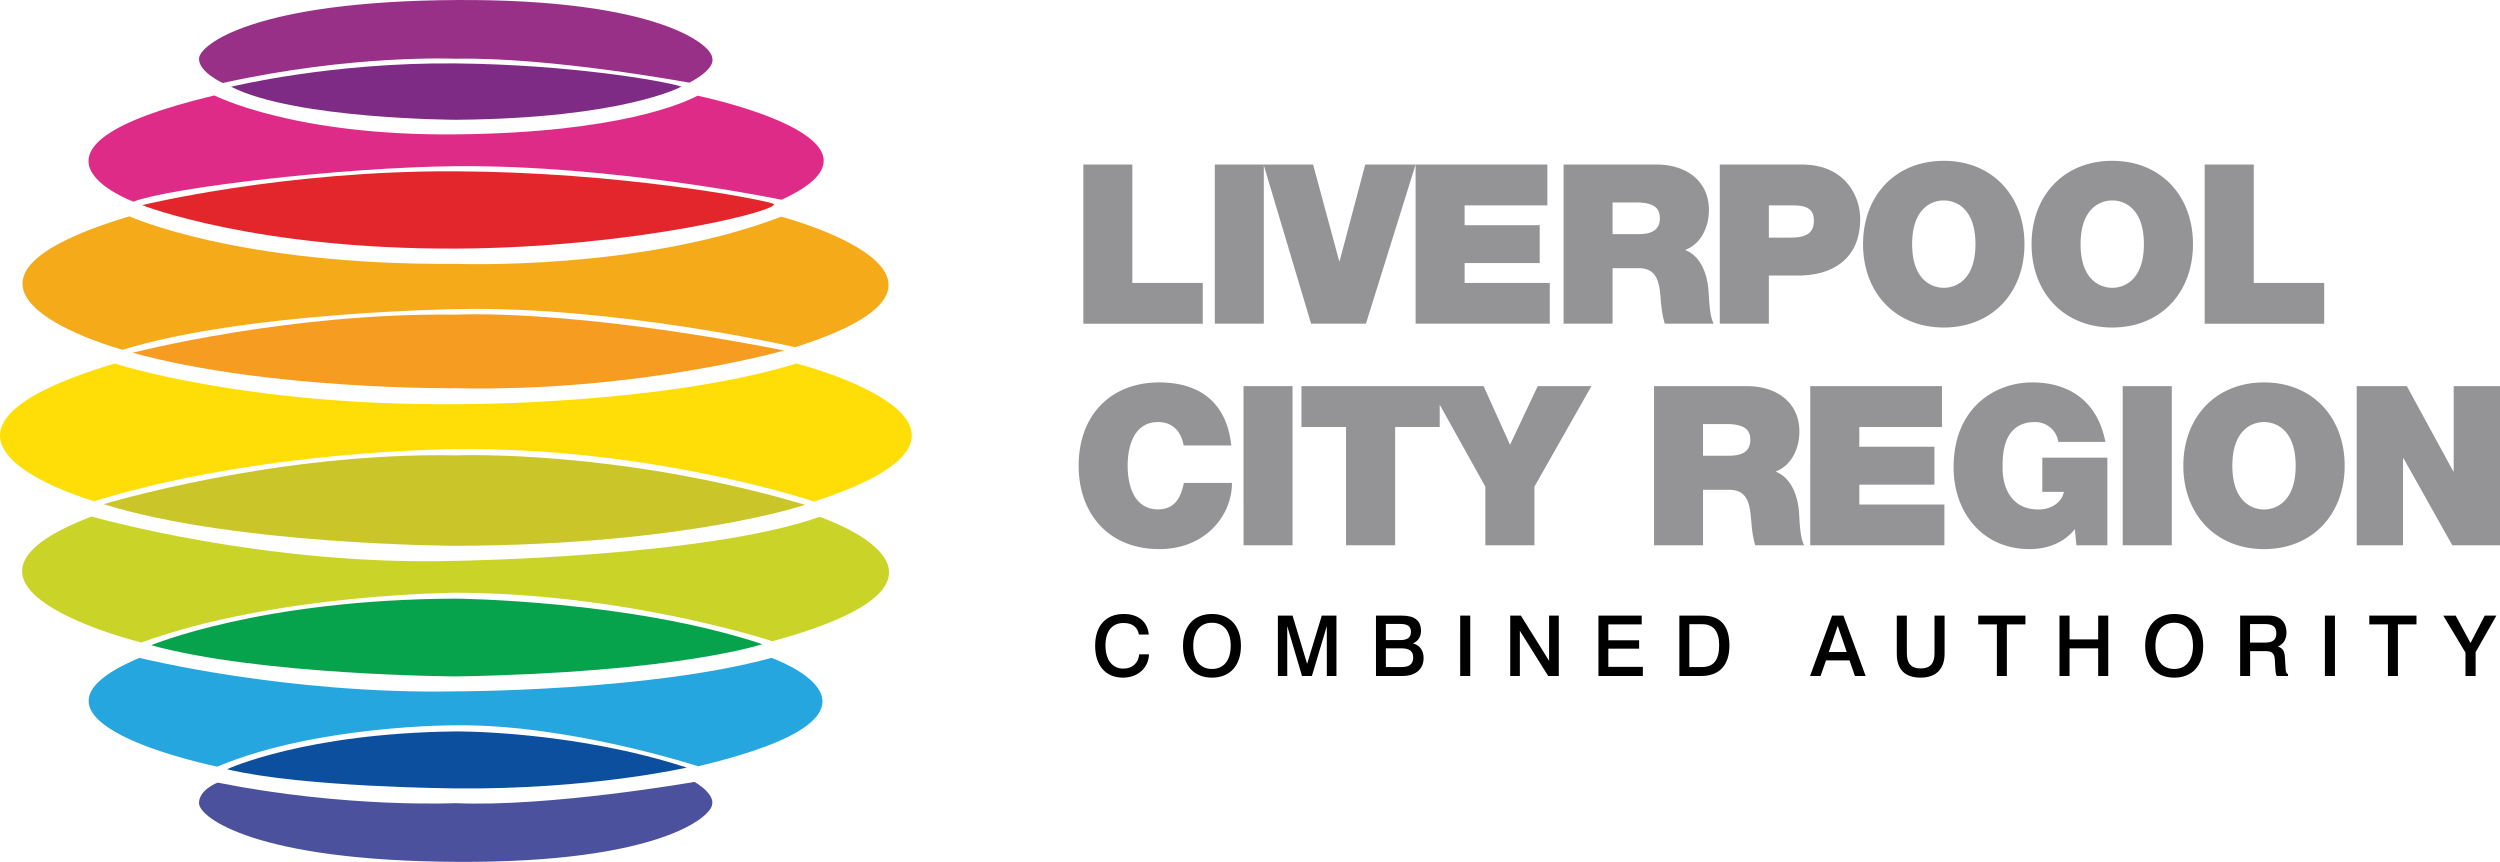
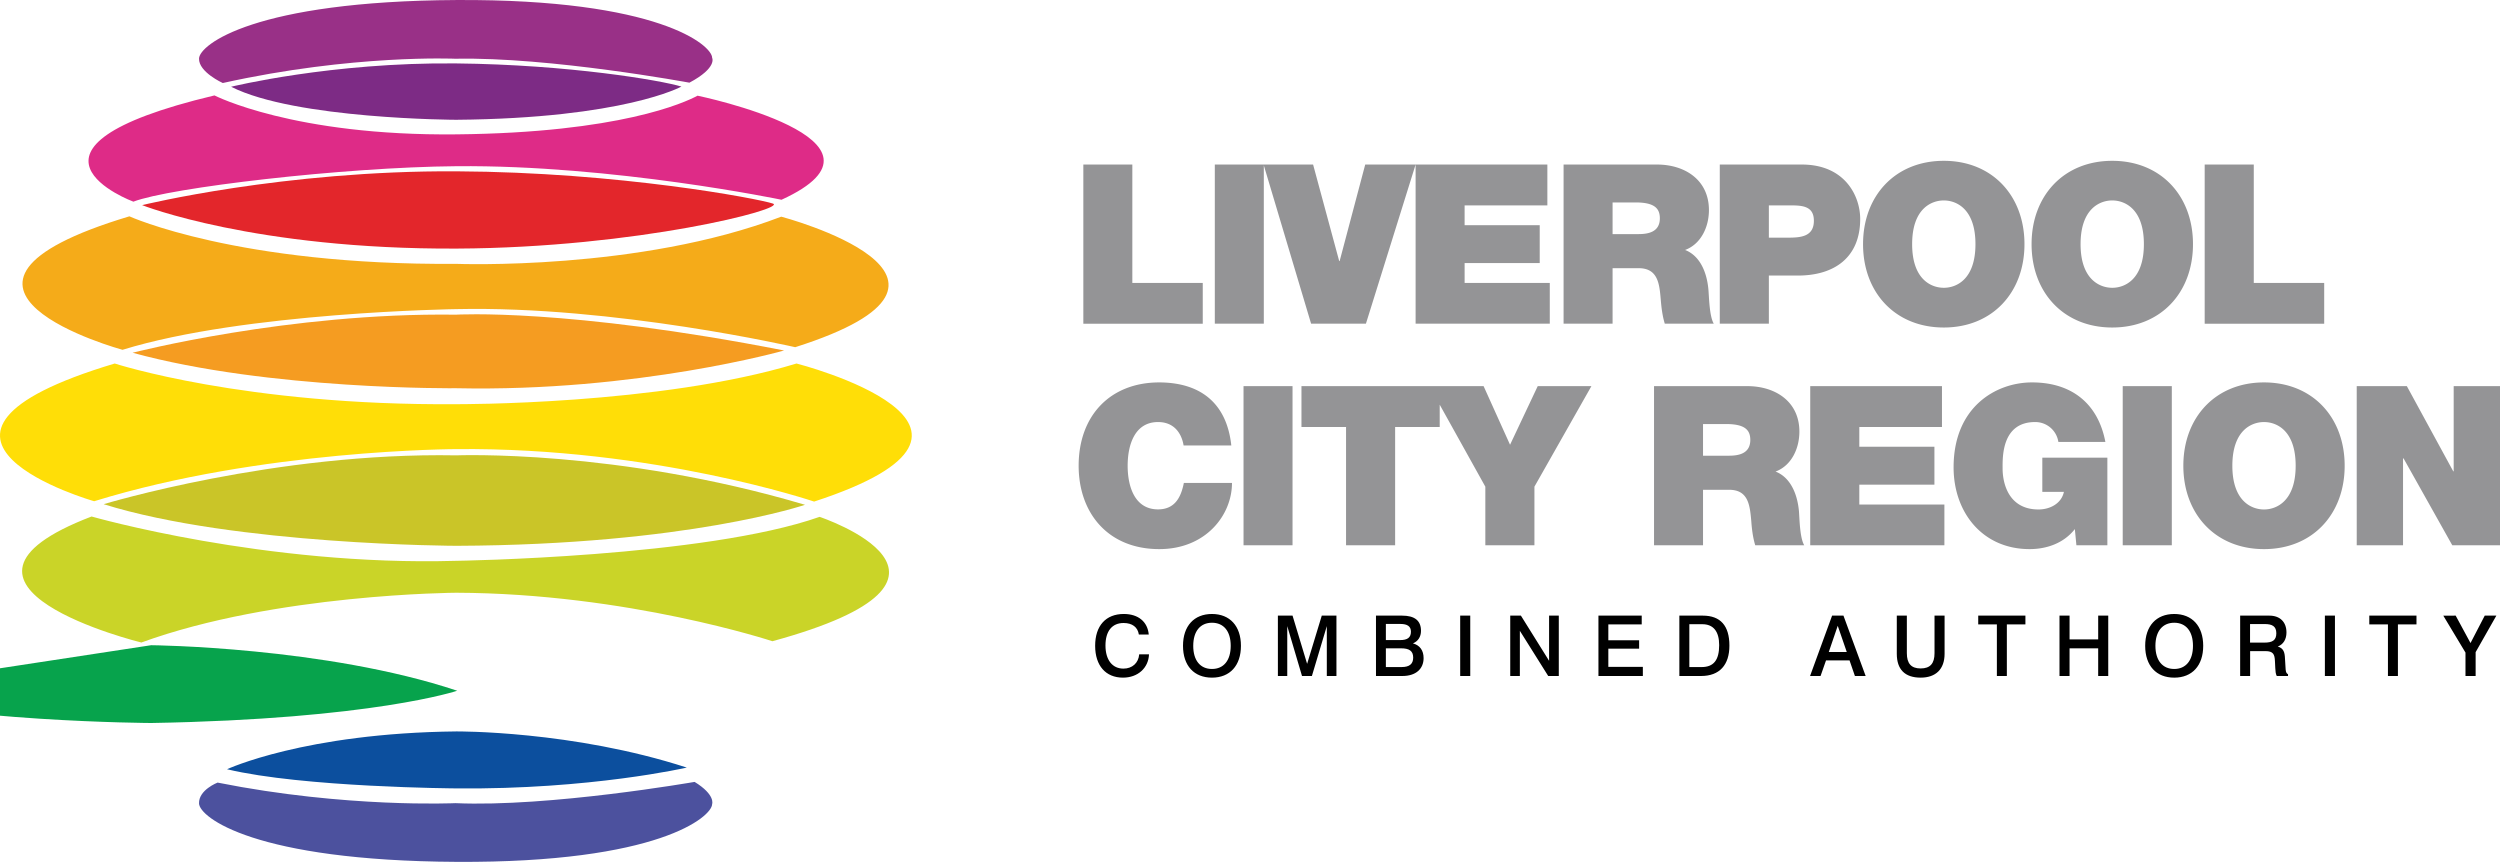
<svg xmlns="http://www.w3.org/2000/svg" width="400" height="138">
  <path fill="#949496" d="M377.075 61.783h8.021l7.424 13.627h.07V61.783H400v25.464h-7.632l-7.8-13.904h-.082v13.904h-7.41zm-14.834 19.733c1.998 0 5.065-1.332 5.065-6.994 0-5.676-3.067-6.994-5.065-6.994-1.998 0-5.065 1.318-5.065 6.994 0 5.662 3.067 6.994 5.065 6.994m0-20.33c7.743 0 12.905 5.565 12.905 13.336s-5.162 13.336-12.905 13.336c-7.73 0-12.906-5.565-12.906-13.336s5.176-13.336 12.906-13.336m-22.606.597h7.855v25.464h-7.855zm-7.66 22.87c-1.748 2.233-4.454 3.205-7.244 3.205-7.52 0-12.156-5.856-12.156-13.086 0-9.7 6.814-13.586 12.545-13.586 6.494 0 10.602 3.525 11.74 9.52h-7.521a3.735 3.735 0 0 0-3.72-3.178c-5.384 0-5.203 5.676-5.203 7.424 0 2.387.957 6.564 5.745 6.564 1.818 0 3.663-.93 4.066-2.817h-3.456v-5.467h10.408v14.015h-4.954Zm-42.338-22.87h21.079v6.536H297.49v3.164h12.017v6.064H297.49v3.178h13.613v6.522h-21.467zm-17.152 11.13h4.107c1.457 0 3.456-.25 3.456-2.526 0-1.61-.889-2.54-3.886-2.54h-3.677zm-7.84-11.13h14.945c4.454 0 8.312 2.456 8.312 7.272 0 2.65-1.221 5.425-3.816 6.397 2.137.819 3.455 3.164 3.747 6.342.097 1.249.138 4.274.846 5.453h-7.84c-.389-1.276-.542-2.595-.639-3.927-.222-2.415-.43-4.954-3.538-4.954h-4.177v8.881h-7.84zm-26.992 16.083-8.95-16.083h8.673l4.232 9.38 4.427-9.38h8.59l-9.117 16.083v9.381h-7.855zm-22.286-9.547h-7.133v-6.536h22.12v6.536h-7.133v18.928h-7.854zm-16.403-6.536h7.841v25.464h-7.84zm-9.589 9.492c-.138-.93-.846-3.747-4.093-3.747-3.678 0-4.857 3.566-4.857 6.994 0 3.414 1.18 6.98 4.857 6.98 2.636 0 3.663-1.845 4.135-4.232h7.702c0 5.134-4.177 10.588-11.63 10.588-8.242 0-12.905-5.815-12.905-13.336 0-8.035 5.065-13.336 12.906-13.336 6.994.028 10.838 3.705 11.518 10.089zM352.75 26.327h7.854V45.27h11.268v6.523H352.75zm-14.793 19.72c1.998 0 5.065-1.319 5.065-6.98 0-5.676-3.067-6.995-5.065-6.995-1.984 0-5.065 1.319-5.065 6.994 0 5.662 3.08 6.98 5.065 6.98m0-20.315c7.744 0 12.92 5.564 12.92 13.335 0 7.772-5.176 13.336-12.92 13.336-7.73 0-12.905-5.564-12.905-13.336 0-7.77 5.176-13.335 12.905-13.335m-26.949 20.316c1.998 0 5.065-1.319 5.065-6.98 0-5.676-3.067-6.995-5.065-6.995-1.998 0-5.065 1.319-5.065 6.994 0 5.662 3.067 6.98 5.065 6.98m0-20.315c7.73 0 12.906 5.564 12.906 13.335 0 7.772-5.176 13.336-12.906 13.336-7.743 0-12.92-5.564-12.92-13.336 0-7.77 5.177-13.335 12.92-13.335m-27.99 12.295h3.025c2.04 0 4.177-.14 4.177-2.706 0-2.318-1.79-2.457-3.719-2.457h-3.483zm-7.854-11.699h13.128c6.924 0 9.339 5.065 9.339 8.701 0 6.175-4.136 9.062-9.978 9.062h-4.635v7.702h-7.854zm-17.152 11.13h4.108c1.457 0 3.455-.25 3.455-2.526 0-1.61-.888-2.54-3.886-2.54h-3.677zm-7.84-11.13h14.945c4.454 0 8.312 2.457 8.312 7.286 0 2.636-1.22 5.412-3.816 6.383 2.137.819 3.455 3.164 3.733 6.342.11 1.249.153 4.274.86 5.454h-7.84c-.389-1.277-.541-2.595-.652-3.928-.208-2.414-.43-4.954-3.525-4.954h-4.177v8.882h-7.84zm-23.675 0h21.08v6.536h-13.24v3.164h12.018v6.065h-12.017v3.177h13.627v6.523h-21.468zm-7.951 25.465h-8.77l-7.605-25.465h7.924l4.177 15.445h.07l4.093-15.445h8.062zM194.37 26.327h7.84v25.465h-7.84zm-21.037 0h7.84V45.27h11.268v6.523h-19.108zm0 0" />
  <path d="m392.909 98.501 2.373 4.386 2.276-4.386h1.86l-3.317 5.843v3.816h-1.624v-3.747l-3.552-5.912zm-6.272 0v1.402h-2.97v8.257h-1.596v-8.257h-2.983v-1.402zm-13.045 9.659h-1.61V98.5h1.61zm-13.585-5.343h2.303c1.263 0 1.901-.36 1.901-1.499 0-1.11-.652-1.47-1.86-1.47h-2.344zm2.58-4.316h.514c1.693 0 2.734 1.013 2.734 2.693 0 1.11-.513 1.915-1.388 2.248.916.291 1.11.888 1.152 1.942l.083 1.374c.029.57.042.916.403 1.124v.278h-1.804c-.18-.347-.208-.763-.236-1.277l-.056-1.152c-.055-1.013-.25-1.554-1.526-1.554h-2.442v3.983h-1.596V98.5zm-17.72 4.83c0 2.359 1.152 3.705 3.011 3.705 1.846 0 2.998-1.346 2.998-3.705 0-2.36-1.152-3.692-2.998-3.692-1.845 0-3.011 1.333-3.011 3.692m7.646 0c0 3.177-1.776 5.093-4.635 5.093-2.872 0-4.649-1.902-4.649-5.093 0-3.178 1.777-5.093 4.65-5.093 2.858 0 4.634 1.929 4.634 5.093M331.13 98.5v3.803h4.58V98.5h1.609v9.659h-1.61v-4.427h-4.58v4.427h-1.609V98.5zm-7.064 0v1.402h-2.97v8.257H319.5v-8.257h-2.984V98.5zm-18.97 0v6.01c0 1.637.68 2.442 2.207 2.442 1.54 0 2.22-.805 2.22-2.443V98.5h1.61v6.106c0 2.47-1.415 3.816-3.83 3.816-2.512 0-3.816-1.304-3.816-3.816V98.5zm-12.489 5.815h2.873l-1.443-4.19zm2.345-5.815 3.553 9.659h-1.72l-.861-2.498h-3.76l-.875 2.498h-1.68l3.526-9.659zm-24.659 8.23h1.97c1.916 0 2.804-1.11 2.804-3.511 0-2.193-.93-3.345-2.692-3.345h-2.082zm2.151-8.23c2.83 0 4.26 1.61 4.26 4.802 0 3.094-1.582 4.857-4.524 4.857h-3.483V98.5zm-9.77 0v1.402h-5.342v2.54h4.926v1.346h-4.926v2.914h5.523v1.457h-7.105V98.5zm-19.33 0 4.51 7.23V98.5h1.554v9.659h-1.693l-4.537-7.23v7.23h-1.54V98.5zm-8.104 9.659h-1.61V98.5h1.61zm-13.502-1.43h2.525c1.235 0 1.846-.485 1.846-1.512 0-1.082-.652-1.485-1.943-1.485h-2.428zm0-4.315h2.275c1.166 0 1.735-.389 1.735-1.346 0-.847-.569-1.235-1.68-1.235h-2.33zm2.595-3.914c2.026 0 3.025.805 3.025 2.443 0 .93-.472 1.665-1.29 1.998 1.11.305 1.706 1.124 1.706 2.36 0 1.692-1.207 2.858-3.386 2.858h-4.232V98.5zm-17.527 0 2.331 7.716 2.345-7.716h2.346v9.659h-1.54v-7.98l-2.387 7.98h-1.582l-2.36-7.98v7.98h-1.498V98.5zm-15.89 4.83c0 2.359 1.139 3.705 2.998 3.705 1.86 0 2.998-1.346 2.998-3.705 0-2.36-1.138-3.692-2.998-3.692-1.845 0-2.997 1.333-2.997 3.692m7.632 0c0 3.177-1.776 5.093-4.635 5.093-2.858 0-4.635-1.902-4.635-5.093 0-3.178 1.777-5.093 4.635-5.093 2.859 0 4.635 1.929 4.635 5.093m-16.333-1.804c-.18-1.18-1.055-1.846-2.442-1.846-1.86 0-2.9 1.318-2.9 3.594 0 2.331 1.11 3.705 2.872 3.705 1.415 0 2.414-.902 2.525-2.29h1.569c-.084 2.193-1.79 3.734-4.164 3.734-2.761 0-4.454-1.916-4.454-5.093 0-3.206 1.707-5.093 4.58-5.093 2.345 0 3.816 1.263 3.996 3.289zm0 0" />
  <path fill="#993087" d="M35.646 13.283s-3.871-1.748-3.802-3.913C31.9 7.15 40.725.183 73.06.003c32.333-.167 40.881 7.257 40.881 9.242 0 0 .875 1.582-3.635 3.983 0 0-22.315-4.136-37.44-3.83 0 0-16.403-.736-37.219 3.885" />
  <path fill="#4c519e" d="M34.814 125.215s-3.04 1.165-2.97 3.33c.056 2.22 8.881 9.173 41.215 9.353 32.333.18 40.881-7.244 40.881-9.242 0 0 .583-1.47-2.803-3.552 0 0-23.285 4.066-38.273 3.4 0 0-17.47.818-38.05-3.29" />
  <path fill="#7d2b85" d="M36.979 13.88s16.041-3.941 36.024-3.733c17.999.194 32.75 2.706 36.025 3.705 0 0-9.187 5.079-36.025 5.315 0 0-25.797-.083-36.024-5.287" />
  <path fill="#de2b87" d="M21.34 32.267s-22.842-8.465 12.974-17c0 0 12.628 6.509 38.717 6.231 26.089-.264 36.552-5.093 38.578-6.189 0 0 34.345 7.091 13.433 16.652 0 0-26.894-5.592-51.983-5.37-18.165.153-45.96 3.442-51.72 5.676" />
  <path fill="#e3262b" d="M22.74 32.822s22.648-5.565 50.291-5.412c26.06.139 48.278 4.371 50.637 5.162 2.373.805-21.773 7.063-50.568 7.202-32.402.153-50.36-6.952-50.36-6.952" />
  <path fill="#f5ab19" d="M19.605 55.969s-36.733-9.992 1.096-21.357c0 0 17.29 7.868 52.247 7.604 0 0 29.336 1.152 52.052-7.549 0 0 37.093 9.798 2.234 20.885 0 0-28.96-6.66-54.23-6.092 0 0-33.86.472-53.4 6.509" />
  <path fill="#f59c21" d="M21.214 56.44s25.007-6.452 51.734-6.092c0 0 17.707-1.096 52.51 5.732 0 0-23.494 6.66-52.455 6.036 0 0-29.905.32-51.789-5.676" />
  <path fill="#ffde07" d="M15.067 80.198s-35.997-10.27 3.289-22.037c0 0 20.732 6.772 54.647 6.508 0 0 32.556.167 54.44-6.508 0 0 39.549 10.103 2.817 22.092 0 0-25.687-8.7-57.215-8.395 0 0-31.196.055-57.978 8.34" />
  <path fill="#cac528" d="M16.58 80.67s27.504-8.34 56.423-7.813c0 0 25.631-1.04 55.8 7.91 0 0-18.762 6.41-55.744 6.563 0 0-35.442-.097-56.48-6.66" />
  <path fill="#cad428" d="M22.616 102.803s-36.982-9.061-7.965-20.163c0 0 27.823 7.98 58.297 7.091 0 0 39.854-.569 58.186-7.035 0 0 29.447 9.797-7.55 19.9 0 0-23.188-7.66-50.58-7.758 0 0-28.976.153-50.388 7.965" />
-   <path fill="#07a34c" d="M24.184 103.234s17.554-7.355 48.82-7.452c0 0 27.864.25 48.971 7.285 0 0-13.447 4.538-48.972 5.162 0 0-31.265-.166-48.819-4.995" />
-   <path fill="#26a6de" d="M34.758 122.661s-36.316-7.355-12.447-17.401c0 0 23.646 5.883 50.692 5.356 0 0 30.835 0 50.43-5.356 0 0 24.645 8.7-11.727 17.346 0 0-20.524-6.717-38.647-6.564 0 0-22.259-.111-38.3 6.62" />
+   <path fill="#07a34c" d="M24.184 103.234c0 0 27.864.25 48.971 7.285 0 0-13.447 4.538-48.972 5.162 0 0-31.265-.166-48.819-4.995" />
  <path fill="#0c4f9e" d="M36.326 123.078s12.393-5.787 36.677-6.05c0 0 18.595-.153 36.885 5.786 0 0-15.431 3.539-36.843 3.33 0 0-24.59-.152-36.719-3.066" />
</svg>